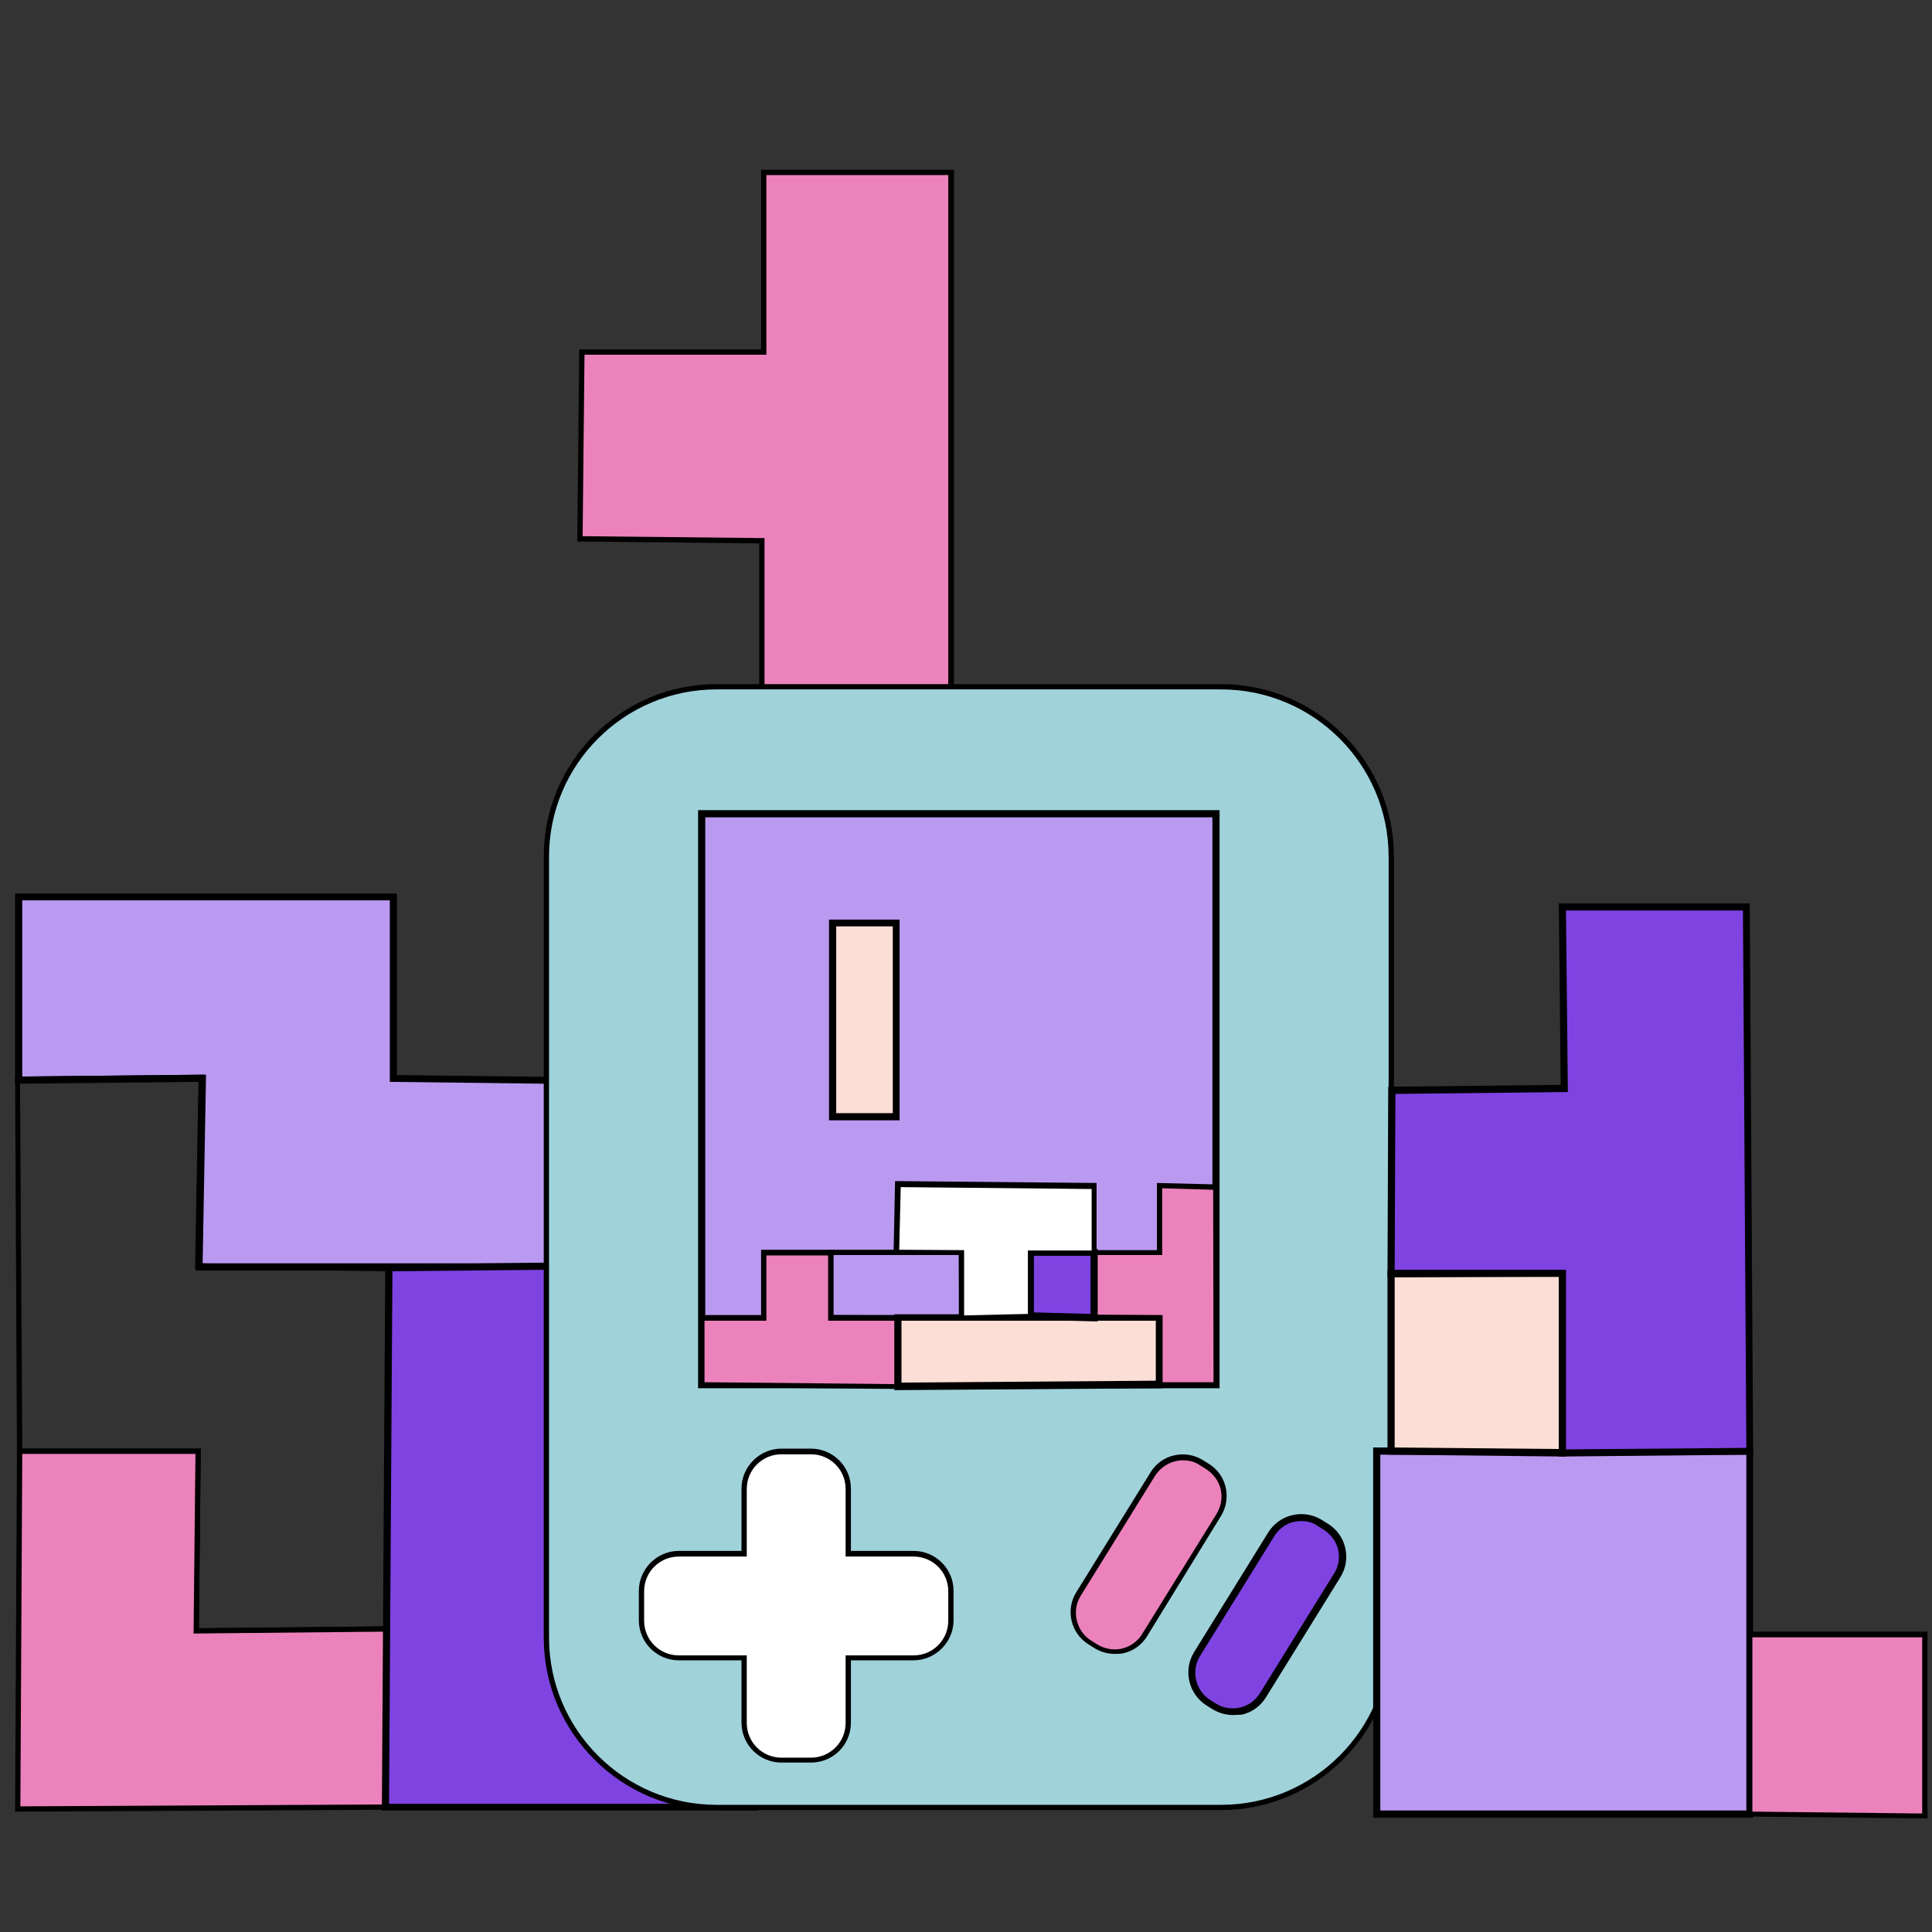
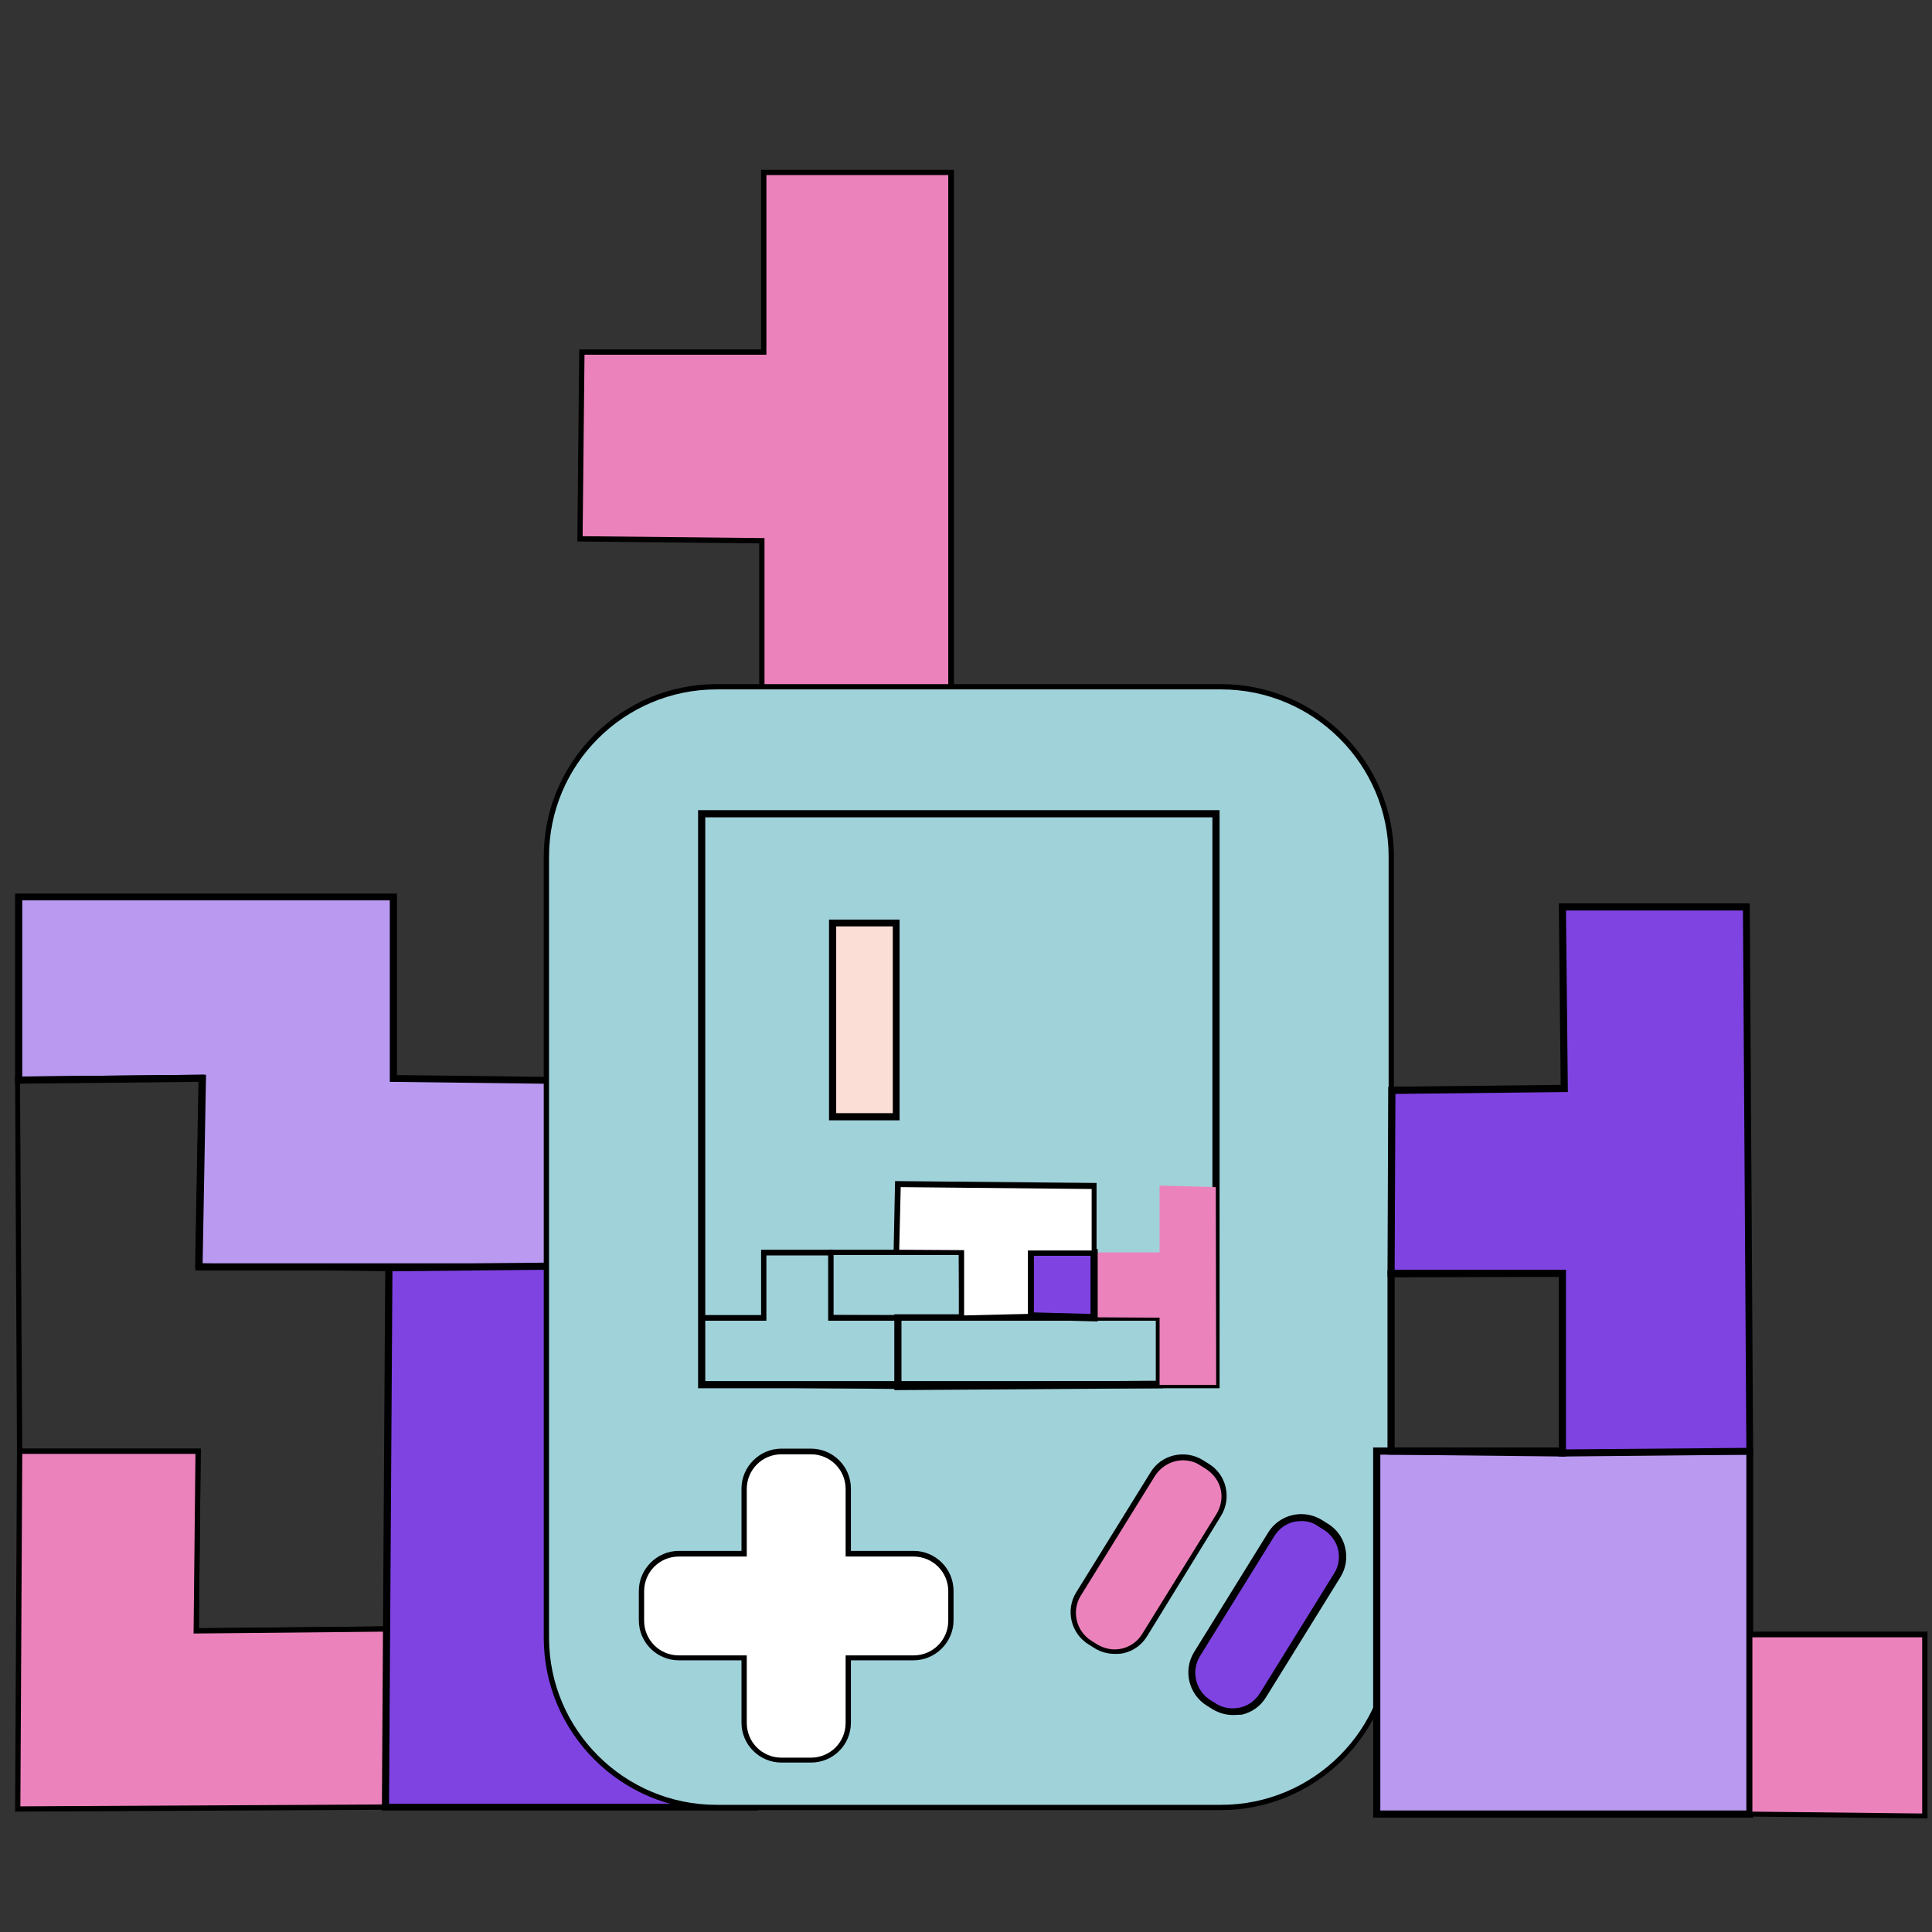
<svg xmlns="http://www.w3.org/2000/svg" version="1.1" id="Слой_1" x="0px" y="0px" viewBox="0 0 512 512" style="enable-background:new 0 0 512 512;" xml:space="preserve">
  <rect x="0" y="0" width="512" height="512" fill="#333333" stroke="none" />
  <style type="text/css">
	.st0{fill:#EC82BB;}
	.st1{fill:#BA9AF1;}
	.st2{fill:#7F43E2;}
	.st3{fill:#A0D2DA;}
	.st4{fill:#FBDED6;}
	.st5{fill:#FFFFFF;}
</style>
  <g>
    <polygon class="st0" points="201.9,183.9 201.9,143.3 153.6,142.8 154.1,93.3 202.4,93.3 202.4,45.7 252,45.7 252,184.4  " />
    <path d="M252.7,185.1l-51.5-0.5V144l-48.2-0.5l0.5-50.9h48.2V45h51.1V185.1z M202.6,183.2l48.7,0.5V46.4h-48.2V94h-48.2l-0.5,48.1   l48.2,0.5V183.2z" />
  </g>
  <g>
    <polygon class="st1" points="4.9,237.7 4.9,286.3 53.6,285.8 52.7,335.8 145.4,335.8 145.4,286.3 104.2,285.8 104.2,237.7  " />
    <path d="M146.4,336.7H51.8l0.9-50L4,287.2v-50.4h101.2v48.1l41.2,0.5V336.7z M53.7,334.8h90.8v-47.6l-41.2-0.5v-48.1H5.9v46.7   l48.7-0.5L53.7,334.8z" />
  </g>
  <g>
    <path d="M51.3,432.9l0.5-47.6H4.5L4,285.3l50.1-0.5l-0.9,50l50.8,0.7l-0.2,96.9L51.3,432.9z M5.9,383.9h47.3l-0.5,47.6l49.6-0.5   l0.2-94.1l-50.8-0.7l0.9-49.9l-47.3,0.5L5.9,383.9z" />
  </g>
  <g>
    <polygon class="st0" points="5.2,384.6 4.7,479.4 102.1,478.9 103.1,431.7 52,432.2 52.5,384.6  " />
    <path d="M4,480.1l0.5-96.2h48.7l-0.5,47.6l51.1-0.5l-1,48.6L4,480.1z M5.9,385.3l-0.5,93.4l96-0.5l0.9-45.8l-51,0.5l0.5-47.6H5.9z" />
  </g>
  <g>
    <polygon class="st2" points="103.1,336 102.1,478.9 199.5,478.9 145.2,335.5  " />
    <path d="M200.9,479.8h-99.7l0.9-144.7l43.7-0.5L200.9,479.8z M103.1,478h95.1l-53.6-141.5l-40.6,0.4L103.1,478z" />
  </g>
  <g>
    <path class="st3" d="M322.3,479H191c-25.6,0-46.3-20.7-46.3-46.3V228.3c0-25.6,20.7-46.3,46.3-46.3h131.3   c25.6,0,46.3,20.7,46.3,46.3v204.4C368.6,458.3,347.9,479,322.3,479z" />
    <path d="M323.5,479.7H189.9c-25.3,0-45.8-20.5-45.8-45.7V227c0-25.2,20.6-45.7,45.8-45.7h133.7c25.3,0,45.8,20.5,45.8,45.7v207   C369.3,459.2,348.8,479.7,323.5,479.7z M189.9,182.7c-24.5,0-44.4,19.9-44.4,44.3v207c0,24.4,19.9,44.3,44.4,44.3h133.7   c24.5,0,44.4-19.9,44.4-44.3V227c0-24.4-19.9-44.3-44.4-44.3H189.9z" />
  </g>
  <g>
-     <rect x="186" y="215.7" class="st1" width="136.3" height="151.3" />
    <path d="M323.2,367.9H185V214.7h138.2V367.9z M186.9,366h134.4V216.6H186.9V366z" />
  </g>
  <g>
    <rect x="364.9" y="384.6" class="st1" width="98.8" height="96.2" />
    <path d="M464.6,481.7H363.9v-98.1h100.7V481.7z M365.8,479.8h97v-94.3h-97V479.8z" />
  </g>
  <g>
-     <polygon class="st4" points="414.1,385 414.1,337.4 368.6,337.6 368.6,384.6  " />
    <path d="M415,386l-47.3-0.5v-48.8l47.3-0.2V386z M369.6,383.6l43.6,0.4v-45.7l-43.6,0.2V383.6z" />
  </g>
  <g>
    <polygon class="st2" points="368.9,288.8 414.5,288.4 414.1,240.3 462.8,240.3 463.7,384.6 414.1,385 414.1,337.4 368.6,337.4  " />
    <path d="M413.1,386v-47.6h-45.4l0.2-50.4l45.7-0.5l-0.5-48.1h50.6l0.9,146.1L413.1,386z M369.6,336.5H415v47.6l47.8-0.4l-0.9-142.4   H415l0.5,48.1l-45.7,0.5L369.6,336.5z" />
  </g>
  <g>
    <polygon class="st0" points="463.7,433.1 510.1,433.1 510.1,481.2 463.7,480.8  " />
    <path d="M510.8,481.9l-47.8-0.5v-49h47.8V481.9z M464.4,480.1l45,0.5v-46.7h-45V480.1z" />
  </g>
  <g>
    <path class="st5" d="M242.1,411.8h-17.3v-17.2c0-5.4-4.4-9.9-9.9-9.9h-7.8c-5.5,0-9.9,4.4-9.9,9.9v17.2h-17.3   c-5.5,0-9.9,4.4-9.9,9.9v7.8c0,5.4,4.4,9.9,9.9,9.9h17.3v17.2c0,5.4,4.4,9.9,9.9,9.9h7.8c5.5,0,9.9-4.4,9.9-9.9v-17.2h17.3   c5.5,0,9.9-4.4,9.9-9.9v-7.8C252,416.2,247.6,411.8,242.1,411.8z" />
    <path d="M214.9,467.1h-7.8c-5.8,0-10.6-4.7-10.6-10.6V440h-16.6c-5.8,0-10.6-4.7-10.6-10.6v-7.8c0-5.8,4.8-10.6,10.6-10.6h16.6   v-16.5c0-5.8,4.8-10.6,10.6-10.6h7.8c5.8,0,10.6,4.7,10.6,10.6v16.5h16.6c5.8,0,10.6,4.7,10.6,10.6v7.8c0,5.8-4.8,10.6-10.6,10.6   h-16.6v16.5C225.5,462.4,220.8,467.1,214.9,467.1z M179.9,412.5c-5.1,0-9.2,4.1-9.2,9.2v7.8c0,5.1,4.1,9.2,9.2,9.2h18v17.9   c0,5.1,4.1,9.2,9.2,9.2h7.8c5.1,0,9.2-4.1,9.2-9.2v-17.9h18c5.1,0,9.2-4.1,9.2-9.2v-7.8c0-5.1-4.1-9.2-9.2-9.2h-18v-17.9   c0-5.1-4.1-9.2-9.2-9.2h-7.8c-5.1,0-9.2,4.1-9.2,9.2v17.9H179.9z" />
  </g>
  <g>
    <path class="st0" d="M289.9,435.9l-0.4-0.2c-4.7-2.9-6.2-9.1-3.3-13.8l18.9-30.6c2.9-4.7,9.1-6.2,13.9-3.3l0.4,0.2   c4.7,2.9,6.2,9.1,3.3,13.8l-18.9,30.6C300.9,437.3,294.7,438.8,289.9,435.9z" />
    <path d="M295.4,438.3c-1.8,0-3.7-0.5-5.3-1.5l-1.6-1c-4.7-2.9-6.2-9.1-3.3-13.8l19.7-31.8c1.4-2.3,3.6-3.9,6.2-4.5   c2.6-0.6,5.3-0.2,7.6,1.2l1.6,1c2.3,1.4,3.9,3.6,4.5,6.2s0.2,5.3-1.2,7.6L304,433.6c-1.4,2.3-3.6,3.9-6.2,4.5   C297,438.3,296.2,438.3,295.4,438.3z M313.5,387c-2.9,0-5.7,1.5-7.4,4.1l-19.7,31.8c-2.5,4-1.2,9.4,2.8,11.9l1.6,1   c2,1.2,4.3,1.6,6.5,1.1c2.2-0.5,4.2-1.9,5.4-3.9l19.7-31.8c1.2-2,1.6-4.3,1.1-6.5c-0.5-2.2-1.9-4.1-3.9-5.4l-1.6-1   C316.7,387.4,315.1,387,313.5,387z" />
  </g>
  <g>
    <path class="st2" d="M321.3,451.8l-0.4-0.2c-4.7-2.9-6.2-9.1-3.3-13.8l18.9-30.6c2.9-4.7,9.1-6.2,13.9-3.3l0.4,0.2   c4.7,2.9,6.2,9.1,3.3,13.8l-18.9,30.6C332.3,453.2,326,454.7,321.3,451.8z" />
    <path d="M326.8,454.5c-1.9,0-3.7-0.5-5.4-1.5l-1.6-1c-4.8-3-6.3-9.3-3.4-14.1l19.7-31.8c3-4.8,9.3-6.3,14.2-3.3l1.6,1   c2.3,1.4,4,3.7,4.6,6.4c0.6,2.7,0.2,5.4-1.3,7.8l-19.7,31.8c-1.4,2.3-3.7,4-6.4,4.6C328.4,454.4,327.6,454.5,326.8,454.5z    M344.9,403.1c-0.7,0-1.3,0.1-2,0.2c-2.2,0.5-4,1.9-5.2,3.8l-19.7,31.8c-2.4,3.9-1.2,9.1,2.7,11.6l1.6,1c1.9,1.2,4.2,1.5,6.4,1   c2.2-0.5,4-1.9,5.2-3.8l19.7-31.8c1.2-1.9,1.5-4.2,1-6.3s-1.9-4-3.8-5.2l-1.6-1C348,403.5,346.5,403.1,344.9,403.1z" />
  </g>
  <g>
-     <polygon class="st0" points="186,349.2 202.4,349.2 202.4,331.9 220.2,331.9 220.2,349.2 237.9,349.2 237.9,367.4 186,367  " />
    <path d="M238.7,368.1l-53.4-0.5v-19.1h16.4v-17.3h19.2v17.3h17.8V368.1z M186.7,366.3l50.6,0.5v-16.8h-17.8v-17.3h-16.4v17.3h-16.4   V366.3z" />
  </g>
  <g>
-     <polygon class="st4" points="237.9,349.2 307.3,349.2 307.3,367 237.9,367.4  " />
    <path d="M237,368.4v-20.1h71.2v19.6L237,368.4z M238.9,350.1v16.3l67.4-0.5v-15.9H238.9z" />
  </g>
  <g>
    <polygon class="st0" points="289.7,349.1 289.9,331.9 307.3,331.9 307.3,314.2 322.2,314.6 322.3,367 307.3,367 307.3,349.2  " />
-     <path d="M323,367.7h-16.4v-17.7l-17.6-0.1l0.3-18.6h17.3v-17.8l16.3,0.4L323,367.7z M308,366.3h13.6l-0.1-51l-13.5-0.4v17.7h-17.3   l-0.2,15.8l17.6,0.1V366.3z" />
  </g>
  <g>
    <path d="M255.6,350l-36.1-0.1v-18.7h36.1L255.6,350z M220.9,348.5l33.3,0.1l-0.1-16h-33.3V348.5z" />
  </g>
  <g>
    <polygon class="st2" points="289.9,331.9 273.1,331.9 273.1,348.7 289.9,349.2  " />
    <path d="M290.9,350.2l-18.7-0.5V331h18.7V350.2z M274,347.8l15,0.4v-15.4h-15V347.8z" />
  </g>
  <g>
    <polygon class="st5" points="237.6,331.9 237.9,313.7 289.9,314.2 289.9,331.9 273.1,331.9 273.1,348.7 254.8,349.2 254.8,331.9     " />
    <path d="M254.1,349.9v-17.3l-17.3-0.1l0.4-19.5l53.4,0.5v19.1h-16.9v16.8L254.1,349.9z M238.3,331.2l17.2,0.1v17.3l16.9-0.4v-16.8   h16.9v-16.3l-50.6-0.5L238.3,331.2z" />
  </g>
  <g>
    <rect x="220.6" y="244.6" class="st4" width="16.9" height="51.4" />
    <path d="M238.4,296.9h-18.7v-53.2h18.7V296.9z M221.6,295h15v-49.5h-15V295z" />
  </g>
</svg>